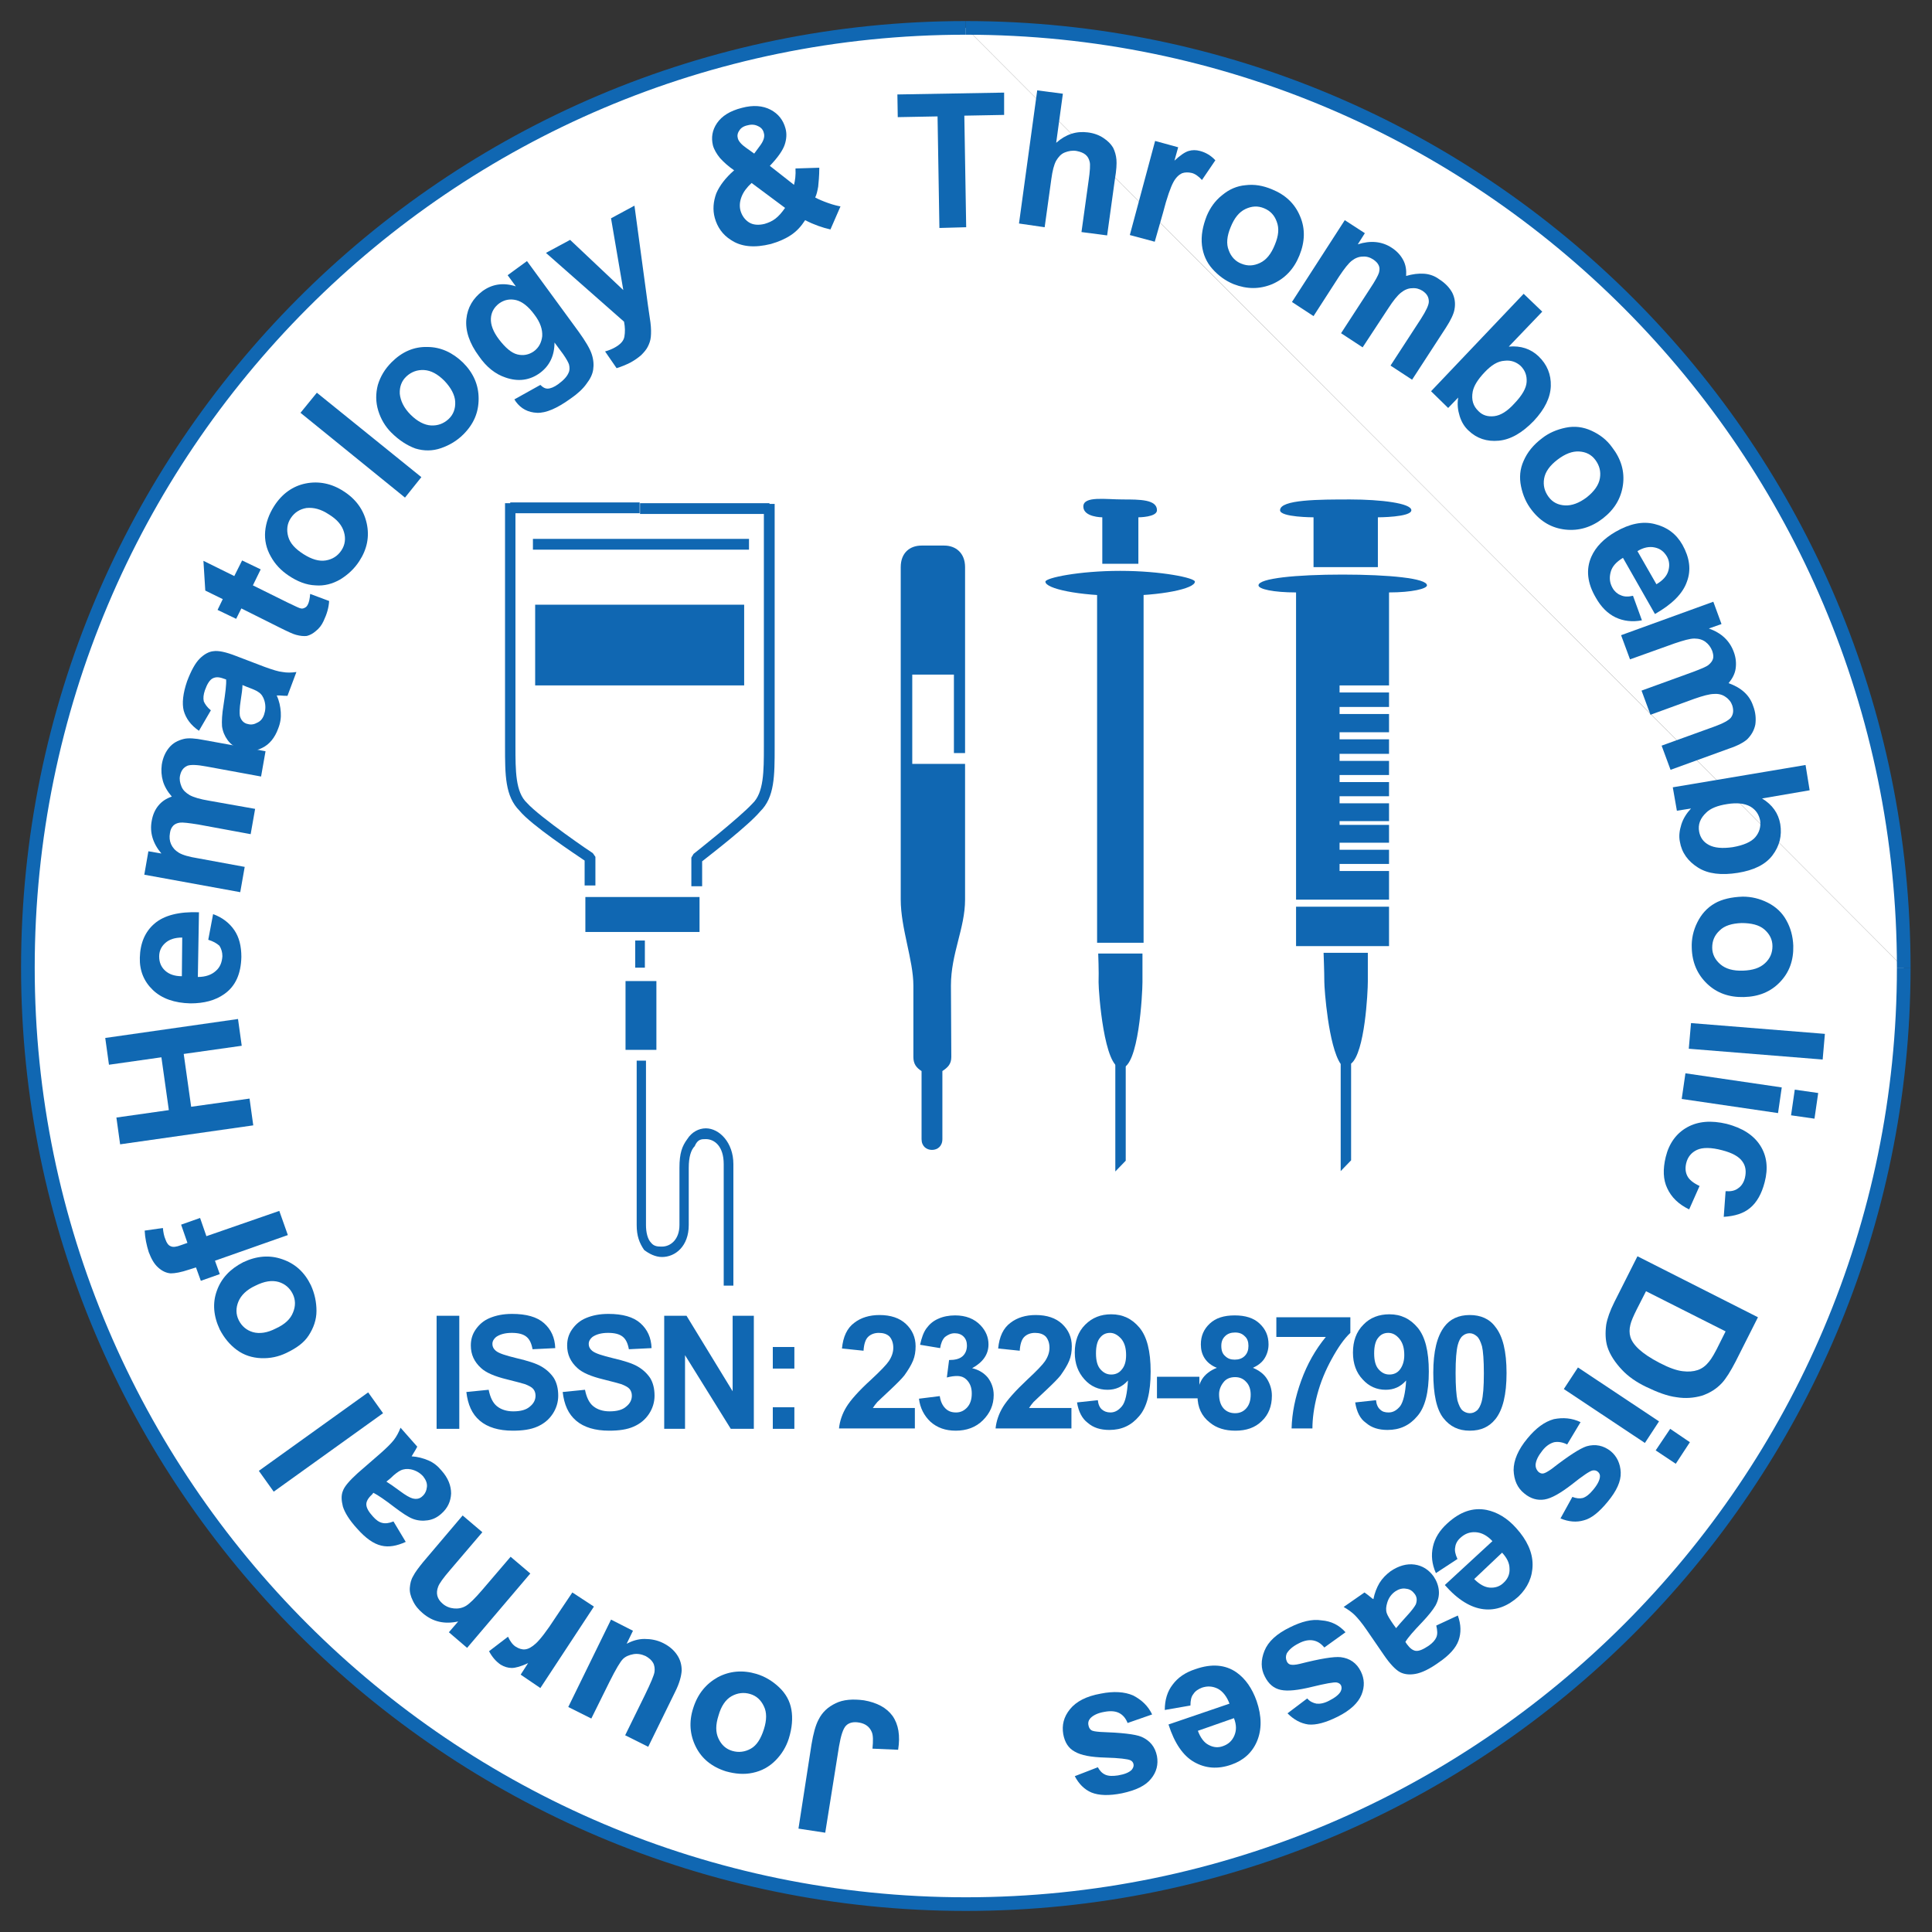
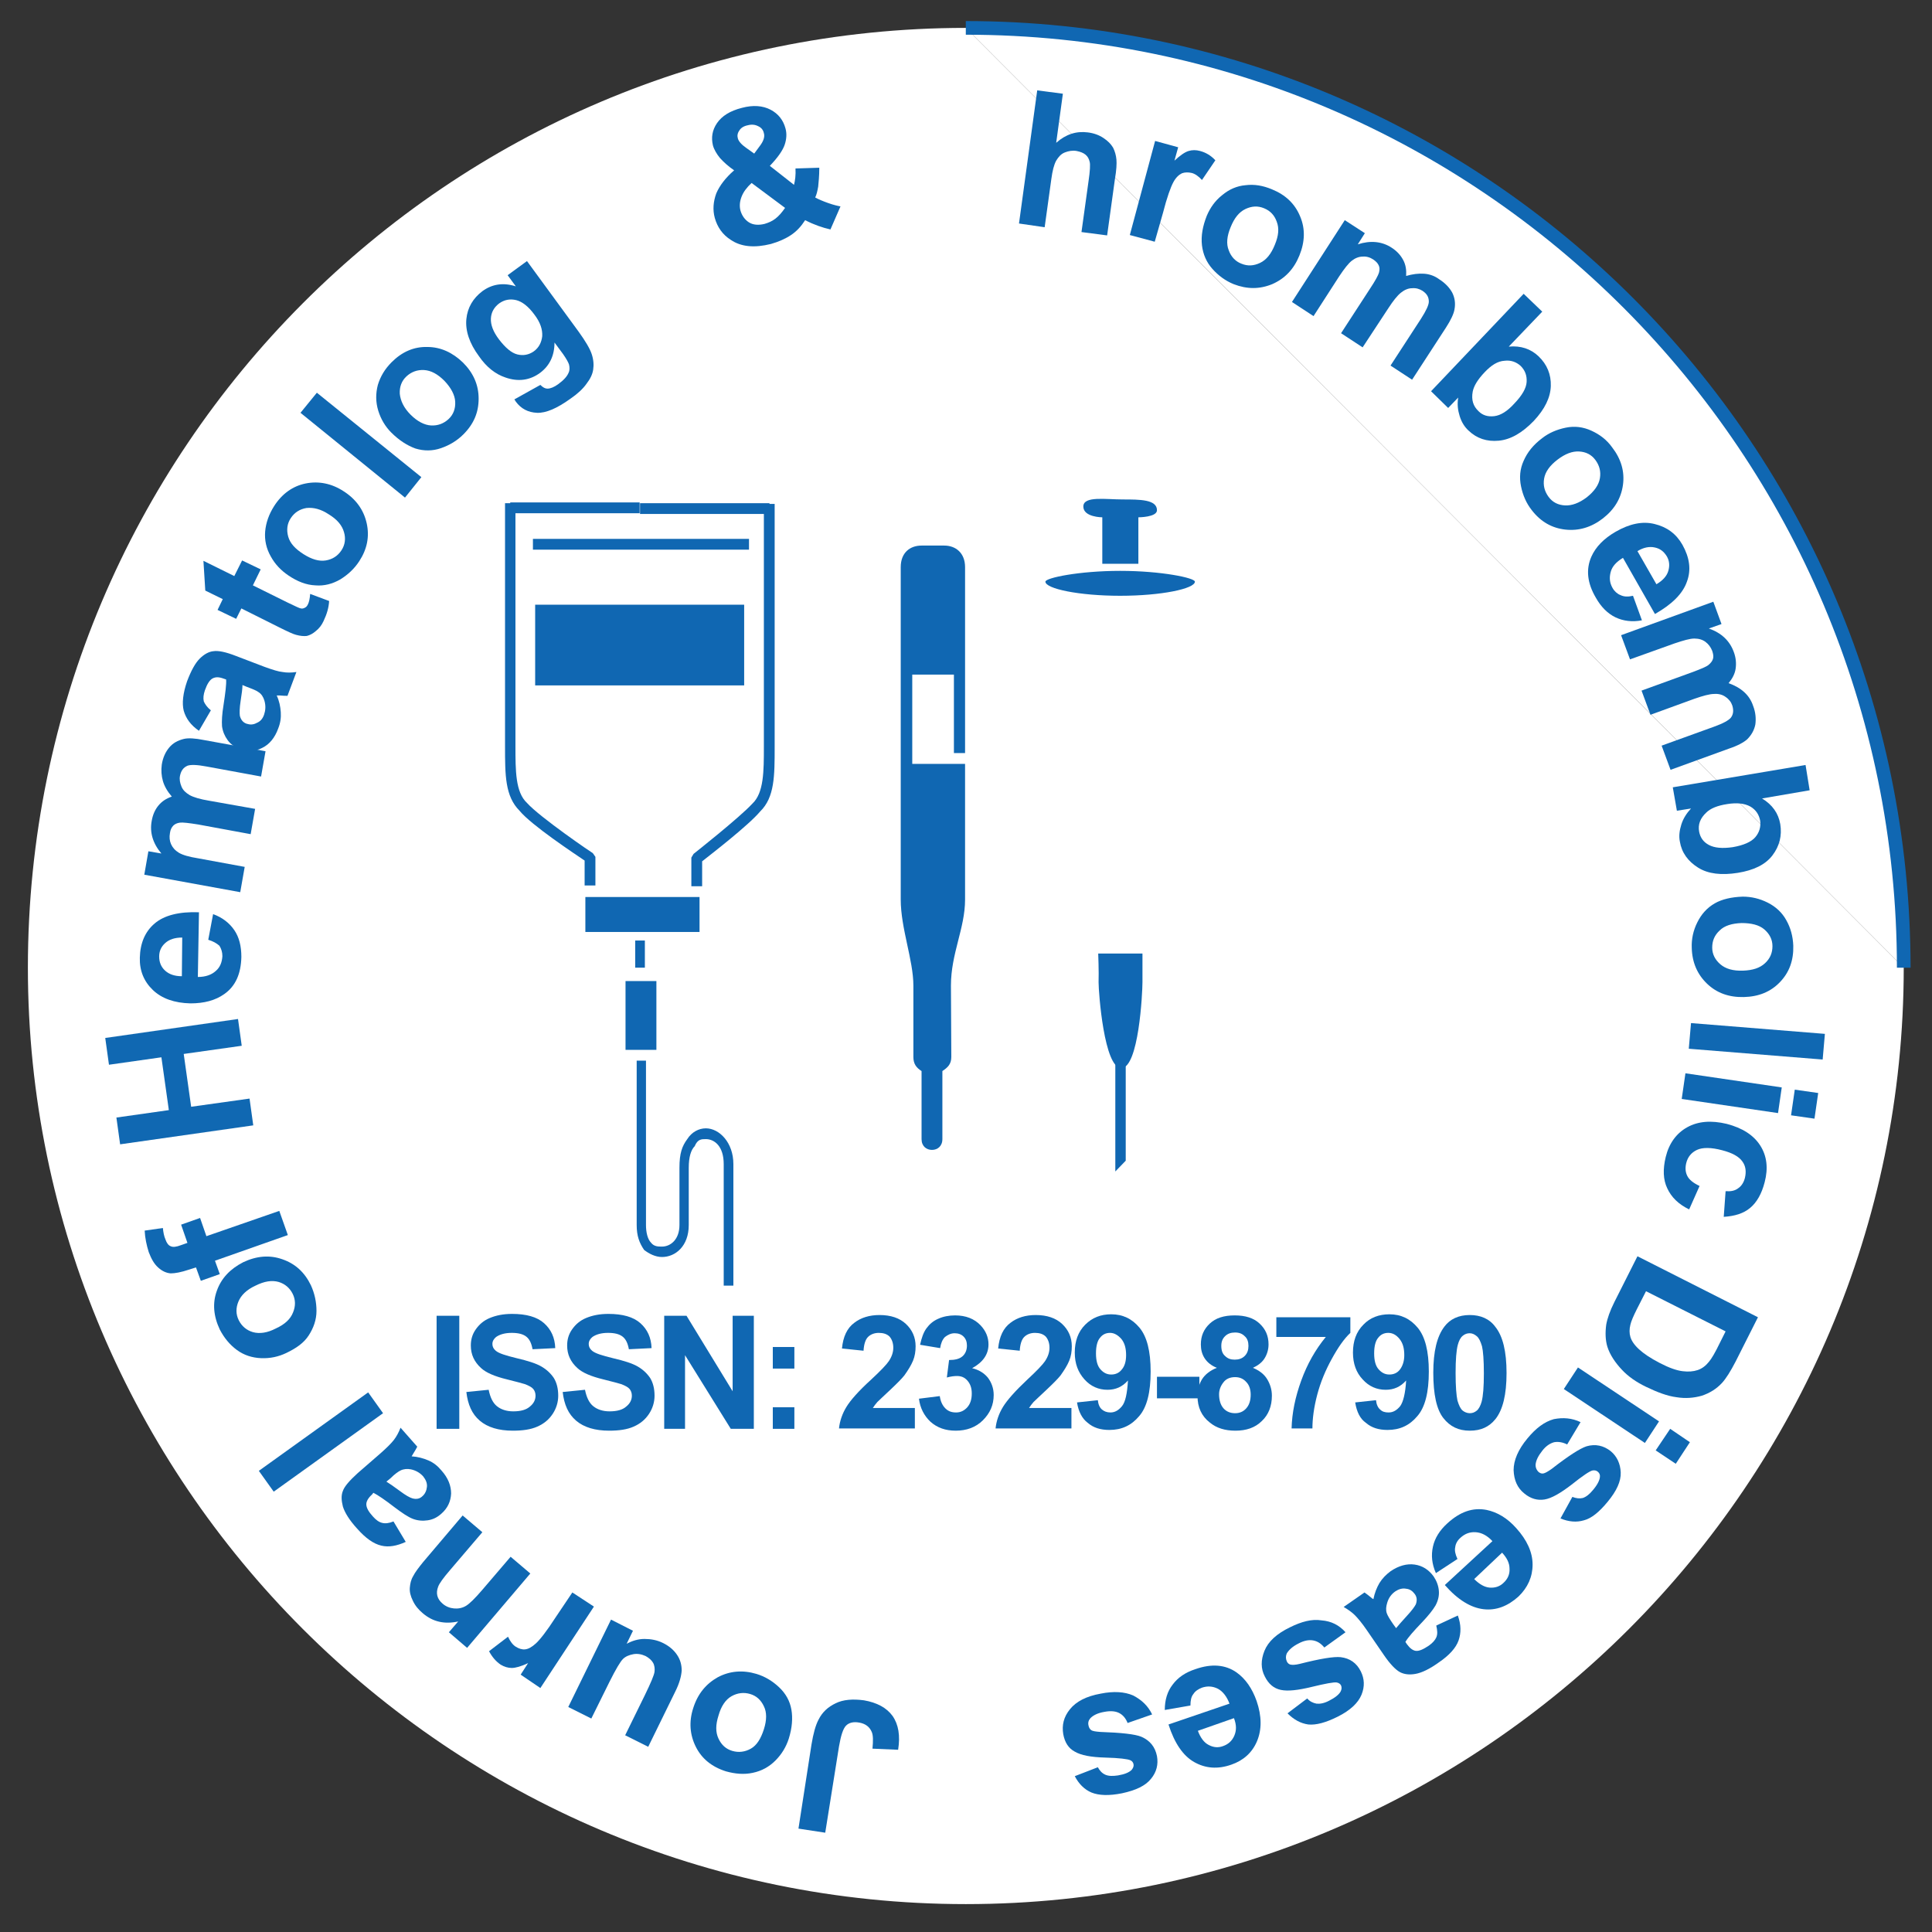
<svg xmlns="http://www.w3.org/2000/svg" version="1.1" id="Layer_1" x="0px" y="0px" viewBox="0 0 51.95 51.95" style="enable-background:new 0 0 51.95 51.95;" xml:space="preserve">
  <rect x="0" y="0" width="51.95" height="51.95" fill="#333333" stroke="none" />
  <style type="text/css">
	.st0{fill:#FFFFFF;}
	.st1{fill:none;stroke:#1067B2;stroke-width:0.367;stroke-miterlimit:10;}
	.st2{fill:none;}
	.st3{fill:#1068B2;}
	.st4{fill:#1067B2;}
</style>
  <g>
    <path class="st0" d="M25.97,0.75c13.92,0,25.22,11.34,25.22,25.27" />
    <path class="st0" d="M51.19,26.02c0,13.84-11.29,25.18-25.22,25.18c-13.92,0-25.22-11.34-25.22-25.18   c0-13.93,11.29-25.27,25.22-25.27" />
    <path class="st1" d="M25.97,0.75c13.92,0,25.22,11.34,25.22,25.27" />
-     <path class="st1" d="M51.19,26.02c0,13.84-11.29,25.18-25.22,25.18c-13.92,0-25.22-11.34-25.22-25.18   c0-13.93,11.29-25.27,25.22-25.27" />
    <polyline class="st2" points="0,0 0,51.95 51.95,51.95 51.95,0  " />
    <g>
      <path class="st3" d="M22.19,49.28l-0.72-0.11l0.35-2.26c0.05-0.3,0.11-0.52,0.19-0.67c0.1-0.2,0.25-0.34,0.46-0.44    c0.2-0.1,0.46-0.12,0.76-0.08c0.35,0.06,0.61,0.2,0.77,0.42c0.16,0.23,0.21,0.53,0.15,0.91l-0.69-0.03    c0.02-0.21,0.02-0.36-0.02-0.45c-0.06-0.14-0.17-0.22-0.33-0.25c-0.16-0.03-0.28,0-0.36,0.08c-0.08,0.08-0.14,0.27-0.19,0.56    L22.19,49.28z" />
    </g>
    <g>
      <path class="st3" d="M21.21,46.75c-0.07,0.22-0.19,0.42-0.36,0.59c-0.17,0.17-0.37,0.28-0.61,0.33c-0.23,0.05-0.47,0.03-0.72-0.04    c-0.38-0.12-0.65-0.34-0.81-0.66s-0.19-0.67-0.07-1.04c0.12-0.38,0.34-0.65,0.66-0.83c0.32-0.17,0.67-0.2,1.04-0.09    c0.23,0.07,0.43,0.19,0.61,0.36c0.18,0.17,0.29,0.37,0.33,0.6C21.32,46.2,21.3,46.46,21.21,46.75z M20.54,46.5    c0.08-0.25,0.08-0.46,0-0.62c-0.08-0.17-0.2-0.28-0.37-0.33c-0.17-0.05-0.34-0.03-0.5,0.06c-0.16,0.09-0.28,0.27-0.35,0.52    c-0.08,0.25-0.08,0.45,0,0.62c0.08,0.17,0.2,0.28,0.37,0.33s0.34,0.03,0.5-0.06S20.46,46.75,20.54,46.5z" />
    </g>
    <g>
      <path class="st3" d="M17.02,43.85l-0.17,0.35c0.15-0.08,0.31-0.13,0.48-0.13s0.34,0.03,0.5,0.11c0.16,0.08,0.28,0.18,0.37,0.31    s0.13,0.27,0.13,0.43c-0.01,0.15-0.06,0.34-0.17,0.56l-0.73,1.49l-0.62-0.31l0.53-1.08c0.16-0.33,0.25-0.54,0.26-0.63    c0.01-0.08,0-0.17-0.04-0.24c-0.04-0.07-0.11-0.13-0.2-0.18c-0.11-0.05-0.22-0.07-0.33-0.05c-0.11,0.02-0.21,0.06-0.28,0.13    c-0.07,0.07-0.19,0.27-0.36,0.61l-0.49,0.99l-0.62-0.31l1.15-2.35L17.02,43.85z" />
    </g>
    <g>
      <path class="st3" d="M15.39,42.82l0.58,0.38l-1.44,2.19L14,45.03l0.2-0.31c-0.19,0.09-0.34,0.13-0.44,0.13s-0.2-0.03-0.3-0.09    c-0.13-0.09-0.23-0.21-0.31-0.36l0.51-0.39c0.06,0.13,0.13,0.22,0.21,0.27c0.08,0.05,0.17,0.08,0.25,0.07    c0.09-0.01,0.18-0.06,0.29-0.16s0.29-0.33,0.53-0.7L15.39,42.82z" />
    </g>
    <g>
      <path class="st3" d="M12.44,40.75l0.53,0.45l-0.87,1.02c-0.18,0.21-0.29,0.36-0.32,0.45c-0.03,0.08-0.04,0.16-0.02,0.24    s0.07,0.15,0.14,0.21c0.09,0.08,0.2,0.12,0.31,0.13c0.11,0.01,0.22-0.01,0.32-0.07c0.1-0.06,0.24-0.2,0.43-0.42l0.77-0.9    l0.53,0.45l-1.7,2l-0.49-0.42l0.25-0.29c-0.37,0.08-0.68,0.01-0.95-0.22c-0.12-0.1-0.21-0.21-0.27-0.34    c-0.06-0.12-0.09-0.24-0.08-0.35s0.03-0.21,0.09-0.31c0.05-0.1,0.14-0.22,0.27-0.38L12.44,40.75z" />
    </g>
    <g>
      <path class="st3" d="M10.58,40.91l0.33,0.55c-0.24,0.11-0.46,0.15-0.66,0.1c-0.21-0.05-0.42-0.2-0.65-0.46    c-0.21-0.23-0.33-0.43-0.38-0.59c-0.04-0.16-0.05-0.3,0-0.42c0.04-0.12,0.18-0.28,0.4-0.48l0.61-0.53    c0.17-0.15,0.29-0.27,0.36-0.36c0.07-0.09,0.13-0.2,0.18-0.33l0.45,0.51c-0.02,0.04-0.06,0.11-0.11,0.19    c-0.02,0.04-0.04,0.06-0.04,0.07c0.16,0.01,0.31,0.05,0.45,0.11s0.25,0.15,0.35,0.27c0.18,0.2,0.26,0.41,0.26,0.62    c-0.01,0.21-0.09,0.39-0.26,0.54c-0.11,0.1-0.23,0.16-0.37,0.18c-0.13,0.02-0.27,0.01-0.4-0.04c-0.13-0.05-0.29-0.16-0.49-0.31    c-0.26-0.2-0.45-0.33-0.57-0.39L10,40.19c-0.1,0.09-0.15,0.18-0.15,0.26c0,0.09,0.06,0.2,0.18,0.33c0.08,0.09,0.16,0.15,0.25,0.17    C10.36,40.97,10.46,40.96,10.58,40.91z M10.39,39.84c0.08,0.05,0.2,0.13,0.36,0.25c0.16,0.12,0.27,0.18,0.34,0.2    c0.11,0.03,0.2,0.01,0.27-0.06c0.07-0.06,0.11-0.15,0.12-0.25c0.01-0.1-0.03-0.19-0.1-0.28c-0.08-0.09-0.19-0.16-0.33-0.19    c-0.1-0.02-0.2-0.01-0.28,0.03c-0.06,0.03-0.15,0.09-0.27,0.21L10.39,39.84z" />
    </g>
    <g>
      <path class="st3" d="M10.3,38l-2.94,2.11l-0.4-0.56l2.94-2.11L10.3,38z" />
    </g>
    <g>
	</g>
    <g>
      <path class="st3" d="M7.7,36.38c-0.21,0.1-0.43,0.15-0.68,0.14c-0.24-0.01-0.46-0.08-0.65-0.22c-0.19-0.14-0.34-0.32-0.46-0.55    c-0.17-0.36-0.2-0.71-0.08-1.04c0.12-0.34,0.36-0.59,0.71-0.77c0.36-0.17,0.71-0.2,1.05-0.08c0.35,0.12,0.6,0.35,0.77,0.7    c0.1,0.22,0.15,0.45,0.15,0.69c0,0.24-0.08,0.46-0.21,0.66S7.97,36.25,7.7,36.38z M7.42,35.72c0.24-0.11,0.39-0.25,0.46-0.43    c0.07-0.17,0.07-0.34-0.01-0.5c-0.08-0.16-0.21-0.27-0.38-0.32c-0.18-0.05-0.38-0.02-0.62,0.1C6.63,34.68,6.48,34.83,6.41,35    s-0.07,0.34,0.01,0.5s0.21,0.27,0.38,0.32C6.98,35.87,7.19,35.84,7.42,35.72z" />
    </g>
    <g>
      <path class="st3" d="M5.4,34.44l-0.13-0.36l-0.19,0.06c-0.21,0.07-0.37,0.1-0.49,0.1c-0.12-0.01-0.23-0.06-0.34-0.16    S4.07,33.85,4,33.67c-0.06-0.19-0.1-0.38-0.11-0.58l0.49-0.07c0.01,0.11,0.03,0.22,0.07,0.31c0.03,0.09,0.08,0.16,0.14,0.18    c0.06,0.03,0.15,0.02,0.28-0.03l0.17-0.06l-0.17-0.49l0.51-0.18l0.17,0.49l1.96-0.68l0.23,0.65L5.78,33.9l0.13,0.36L5.4,34.44z" />
    </g>
    <g>
	</g>
    <g>
      <path class="st3" d="M6.81,30.26l-3.58,0.51l-0.1-0.72l1.41-0.2l-0.2-1.42l-1.41,0.2l-0.1-0.72L6.4,27.4l0.1,0.72l-1.56,0.22    l0.2,1.42l1.57-0.22L6.81,30.26z" />
    </g>
    <g>
      <path class="st3" d="M5.6,25.27l0.13-0.69c0.25,0.09,0.44,0.24,0.57,0.43s0.19,0.43,0.19,0.72c-0.01,0.46-0.16,0.79-0.46,1    c-0.24,0.17-0.54,0.25-0.91,0.25c-0.43-0.01-0.77-0.13-1.01-0.36c-0.24-0.23-0.36-0.52-0.35-0.87c0.01-0.39,0.14-0.7,0.4-0.92    c0.26-0.22,0.66-0.32,1.19-0.3l-0.03,1.74c0.21,0,0.37-0.06,0.48-0.16c0.12-0.1,0.17-0.24,0.18-0.4c0-0.11-0.03-0.2-0.08-0.28    C5.82,25.36,5.73,25.31,5.6,25.27z M4.9,25.21c-0.2,0-0.35,0.05-0.46,0.15s-0.16,0.22-0.16,0.36c0,0.15,0.05,0.28,0.16,0.38    s0.26,0.15,0.45,0.15L4.9,25.21z" />
    </g>
    <g>
      <path class="st3" d="M3.88,23.52l0.11-0.63l0.35,0.06c-0.23-0.27-0.32-0.57-0.26-0.88c0.03-0.17,0.09-0.3,0.18-0.41    c0.09-0.11,0.21-0.19,0.36-0.24C4.5,21.28,4.42,21.14,4.38,21c-0.04-0.14-0.05-0.29-0.03-0.44c0.03-0.19,0.1-0.34,0.2-0.46    c0.1-0.12,0.23-0.19,0.39-0.23c0.12-0.03,0.3-0.02,0.55,0.03l1.65,0.3l-0.12,0.68l-1.47-0.27c-0.26-0.05-0.43-0.05-0.51-0.02    c-0.11,0.05-0.17,0.13-0.2,0.27c-0.02,0.1,0,0.19,0.04,0.29s0.12,0.17,0.22,0.23c0.11,0.06,0.28,0.11,0.52,0.15l1.24,0.22    l-0.12,0.68l-1.41-0.26c-0.25-0.04-0.42-0.06-0.49-0.05c-0.08,0.01-0.14,0.04-0.18,0.08c-0.04,0.04-0.08,0.11-0.09,0.2    c-0.02,0.11-0.01,0.21,0.03,0.3c0.04,0.09,0.11,0.17,0.21,0.23c0.1,0.06,0.27,0.11,0.52,0.15l1.25,0.23l-0.12,0.68L3.88,23.52z" />
    </g>
    <g>
      <path class="st3" d="M5.67,19.1l-0.32,0.55C5.13,19.5,5,19.32,4.94,19.11c-0.05-0.2-0.02-0.47,0.09-0.79    c0.11-0.29,0.22-0.49,0.34-0.61s0.25-0.19,0.37-0.2c0.13-0.02,0.33,0.02,0.61,0.13l0.76,0.29c0.22,0.08,0.38,0.13,0.49,0.14    c0.11,0.02,0.23,0.02,0.37,0l-0.24,0.64c-0.05,0-0.12,0-0.21-0.01c-0.04,0-0.07,0-0.08,0c0.07,0.15,0.1,0.3,0.11,0.45    c0.01,0.15-0.01,0.29-0.07,0.44c-0.09,0.25-0.24,0.43-0.43,0.52c-0.19,0.1-0.39,0.1-0.6,0.03c-0.14-0.05-0.25-0.13-0.33-0.24    c-0.08-0.11-0.13-0.23-0.15-0.37c-0.01-0.14,0-0.33,0.04-0.57c0.05-0.33,0.08-0.56,0.07-0.69l-0.06-0.02    c-0.13-0.05-0.22-0.05-0.3-0.01c-0.08,0.04-0.15,0.15-0.21,0.32c-0.04,0.12-0.05,0.21-0.03,0.3C5.51,18.93,5.57,19.02,5.67,19.1z     M6.52,18.42c0,0.09-0.02,0.24-0.05,0.43c-0.03,0.19-0.03,0.33-0.02,0.4c0.03,0.11,0.09,0.18,0.18,0.21    c0.09,0.03,0.18,0.03,0.27-0.02C7,19.4,7.06,19.33,7.1,19.22c0.04-0.12,0.05-0.24,0.01-0.38c-0.03-0.1-0.08-0.18-0.16-0.23    c-0.05-0.04-0.15-0.08-0.31-0.14L6.52,18.42z" />
    </g>
    <g>
      <path class="st3" d="M6.51,15.07l0.5,0.24L6.8,15.74l0.95,0.47c0.19,0.09,0.31,0.15,0.34,0.15c0.04,0.01,0.07,0,0.11-0.02    c0.04-0.02,0.06-0.05,0.08-0.09c0.03-0.06,0.05-0.15,0.06-0.28l0.51,0.19c-0.01,0.18-0.06,0.35-0.15,0.54    c-0.05,0.11-0.12,0.2-0.21,0.27c-0.08,0.07-0.16,0.11-0.24,0.13c-0.08,0.01-0.18,0-0.29-0.03c-0.08-0.02-0.23-0.09-0.45-0.2    l-1.02-0.51l-0.14,0.28l-0.5-0.24l0.14-0.29l-0.47-0.23l-0.05-0.8l0.83,0.41L6.51,15.07z" />
    </g>
    <g>
      <path class="st3" d="M7.75,15.47c-0.19-0.13-0.35-0.29-0.47-0.51c-0.12-0.21-0.17-0.44-0.15-0.67s0.1-0.46,0.24-0.68    c0.21-0.33,0.5-0.54,0.85-0.61c0.35-0.07,0.7,0,1.02,0.21c0.33,0.21,0.54,0.5,0.62,0.86c0.08,0.36,0.01,0.7-0.2,1.02    c-0.13,0.2-0.3,0.36-0.51,0.49c-0.21,0.12-0.43,0.18-0.67,0.16C8.24,15.73,8,15.64,7.75,15.47z M8.16,14.9    c0.22,0.14,0.42,0.2,0.6,0.17c0.18-0.03,0.32-0.12,0.42-0.27c0.1-0.15,0.12-0.32,0.07-0.49c-0.05-0.18-0.18-0.34-0.41-0.48    c-0.21-0.14-0.41-0.19-0.6-0.17c-0.18,0.03-0.32,0.12-0.42,0.27c-0.1,0.15-0.12,0.32-0.07,0.5S7.94,14.76,8.16,14.9z" />
    </g>
    <g>
      <path class="st3" d="M10.89,13.38L8.08,11.1l0.44-0.54l2.81,2.27L10.89,13.38z" />
    </g>
    <g>
      <path class="st3" d="M10.52,11.63c-0.16-0.16-0.28-0.36-0.35-0.59c-0.07-0.23-0.07-0.46-0.01-0.69c0.07-0.23,0.19-0.43,0.37-0.61    c0.28-0.28,0.6-0.42,0.96-0.41c0.36,0,0.68,0.15,0.96,0.42c0.28,0.28,0.42,0.6,0.42,0.97c0,0.37-0.13,0.68-0.41,0.96    c-0.17,0.17-0.37,0.29-0.6,0.37s-0.46,0.08-0.69,0.01C10.95,11.98,10.73,11.84,10.52,11.63z M11.04,11.15    c0.18,0.18,0.37,0.28,0.55,0.29c0.18,0.01,0.34-0.05,0.47-0.17s0.19-0.28,0.18-0.47c-0.01-0.18-0.11-0.37-0.29-0.56    c-0.18-0.18-0.36-0.28-0.55-0.29c-0.18-0.01-0.34,0.05-0.47,0.17s-0.19,0.28-0.18,0.47C10.77,10.78,10.86,10.97,11.04,11.15z" />
    </g>
    <g>
      <path class="st3" d="M13.83,10.74l0.7-0.39c0.07,0.07,0.13,0.1,0.19,0.1c0.08,0,0.18-0.04,0.29-0.12    c0.15-0.11,0.24-0.21,0.28-0.31c0.03-0.06,0.03-0.14,0.01-0.22c-0.02-0.06-0.07-0.15-0.16-0.28l-0.23-0.31    c0,0.35-0.13,0.62-0.38,0.81c-0.28,0.21-0.6,0.25-0.94,0.13c-0.27-0.09-0.51-0.28-0.71-0.57c-0.26-0.35-0.37-0.69-0.34-1    s0.18-0.56,0.43-0.75c0.26-0.19,0.56-0.24,0.9-0.13l-0.22-0.3l0.52-0.38l1.39,1.9c0.18,0.25,0.3,0.45,0.35,0.6    s0.06,0.29,0.04,0.42c-0.02,0.13-0.08,0.25-0.18,0.38c-0.09,0.13-0.24,0.27-0.43,0.4c-0.36,0.26-0.66,0.39-0.9,0.38    c-0.24-0.01-0.43-0.11-0.57-0.3C13.86,10.79,13.85,10.76,13.83,10.74z M13.42,9.13c0.17,0.22,0.33,0.36,0.49,0.4    c0.16,0.04,0.31,0.01,0.44-0.08c0.14-0.1,0.21-0.24,0.23-0.41c0.01-0.18-0.05-0.37-0.21-0.58c-0.16-0.22-0.33-0.35-0.49-0.39    c-0.17-0.04-0.32-0.01-0.46,0.09c-0.13,0.1-0.21,0.23-0.22,0.4C13.19,8.73,13.26,8.92,13.42,9.13z" />
    </g>
    <g>
-       <path class="st3" d="M14.68,6.8l0.65-0.35l1.43,1.35l-0.33-1.93l0.63-0.34l0.36,2.66l0.07,0.48c0.02,0.16,0.02,0.29,0.01,0.39    c-0.01,0.1-0.04,0.18-0.08,0.26c-0.04,0.08-0.1,0.15-0.18,0.23c-0.08,0.07-0.18,0.14-0.29,0.2c-0.12,0.06-0.24,0.11-0.37,0.15    l-0.31-0.45c0.11-0.03,0.2-0.07,0.27-0.11c0.14-0.08,0.23-0.17,0.25-0.29c0.02-0.12,0.02-0.25-0.01-0.4L14.68,6.8z" />
-     </g>
+       </g>
    <g>
	</g>
    <g>
      <path class="st3" d="M22.6,5.55l-0.27,0.62c-0.22-0.05-0.45-0.13-0.68-0.25c-0.11,0.17-0.23,0.3-0.38,0.4s-0.33,0.18-0.54,0.24    c-0.44,0.11-0.8,0.08-1.08-0.11c-0.22-0.14-0.36-0.34-0.43-0.59c-0.06-0.22-0.04-0.44,0.04-0.66c0.09-0.21,0.25-0.42,0.48-0.62    c-0.16-0.11-0.28-0.22-0.38-0.33c-0.09-0.11-0.16-0.23-0.19-0.34c-0.05-0.21-0.02-0.41,0.11-0.6c0.13-0.19,0.35-0.33,0.67-0.41    c0.3-0.08,0.56-0.06,0.77,0.05c0.21,0.11,0.34,0.28,0.4,0.5c0.04,0.14,0.03,0.29-0.02,0.44c-0.05,0.15-0.18,0.34-0.4,0.57    l0.65,0.51c0.03-0.12,0.05-0.26,0.04-0.44l0.64-0.02c0,0.23-0.02,0.4-0.03,0.51c-0.02,0.11-0.04,0.21-0.08,0.29    c0.09,0.05,0.21,0.1,0.35,0.15S22.54,5.54,22.6,5.55z M20.28,4.13l0.14-0.19c0.11-0.14,0.15-0.26,0.12-0.36    c-0.02-0.09-0.07-0.15-0.16-0.19c-0.08-0.04-0.17-0.05-0.28-0.02C20,3.39,19.92,3.44,19.88,3.51c-0.05,0.07-0.06,0.14-0.04,0.21    c0.02,0.08,0.1,0.17,0.23,0.26L20.28,4.13z M20.21,4.92c-0.13,0.12-0.22,0.24-0.27,0.37s-0.06,0.25-0.03,0.37    c0.04,0.14,0.12,0.25,0.23,0.32s0.26,0.08,0.42,0.04c0.1-0.03,0.2-0.07,0.29-0.14c0.09-0.07,0.17-0.16,0.26-0.29L20.21,4.92z" />
    </g>
    <g>
	</g>
    <g>
-       <path class="st3" d="M25.26,6.13l-0.05-3l-1.07,0.02l-0.01-0.61l2.87-0.05L27,3.09l-1.07,0.02l0.05,3L25.26,6.13z" />
-     </g>
+       </g>
    <g>
      <path class="st3" d="M28.58,2.52L28.4,3.84c0.26-0.23,0.54-0.32,0.85-0.28c0.16,0.02,0.3,0.07,0.42,0.15    c0.12,0.08,0.2,0.16,0.26,0.26c0.05,0.1,0.08,0.21,0.09,0.32s0,0.29-0.04,0.52l-0.21,1.52l-0.69-0.09l0.19-1.37    c0.04-0.27,0.05-0.45,0.03-0.52c-0.02-0.08-0.05-0.14-0.11-0.19c-0.06-0.05-0.14-0.08-0.24-0.1c-0.11-0.02-0.22,0-0.32,0.04    c-0.1,0.04-0.17,0.12-0.23,0.22c-0.06,0.11-0.1,0.27-0.13,0.49l-0.18,1.3L27.4,6.01l0.49-3.58L28.58,2.52z" />
    </g>
    <g>
      <path class="st3" d="M31.05,6.5l-0.67-0.18l0.68-2.53l0.62,0.17l-0.1,0.36c0.15-0.14,0.28-0.23,0.38-0.26    c0.1-0.03,0.2-0.03,0.31,0c0.15,0.04,0.29,0.12,0.41,0.25l-0.36,0.53c-0.09-0.1-0.19-0.17-0.28-0.19    c-0.09-0.02-0.18-0.02-0.26,0.01c-0.08,0.04-0.16,0.11-0.23,0.24c-0.07,0.13-0.17,0.4-0.28,0.83L31.05,6.5z" />
    </g>
    <g>
      <path class="st3" d="M32.45,5.8c0.09-0.21,0.22-0.4,0.41-0.55c0.19-0.16,0.4-0.25,0.63-0.27c0.24-0.03,0.47,0.01,0.71,0.11    c0.37,0.15,0.62,0.39,0.76,0.73c0.14,0.33,0.13,0.68-0.02,1.05c-0.15,0.37-0.39,0.62-0.73,0.77c-0.34,0.14-0.68,0.14-1.04,0    c-0.22-0.09-0.41-0.23-0.57-0.41s-0.25-0.39-0.28-0.63C32.29,6.34,32.34,6.08,32.45,5.8z M33.09,6.11    c-0.1,0.24-0.12,0.45-0.05,0.62c0.06,0.17,0.18,0.3,0.34,0.36c0.17,0.07,0.33,0.06,0.5-0.02c0.17-0.08,0.3-0.24,0.4-0.49    c0.1-0.24,0.12-0.44,0.05-0.62c-0.06-0.17-0.17-0.29-0.34-0.36c-0.17-0.07-0.33-0.06-0.5,0.02C33.32,5.7,33.19,5.86,33.09,6.11z" />
    </g>
    <g>
      <path class="st3" d="M36.16,5.92l0.54,0.35l-0.19,0.3c0.34-0.11,0.65-0.08,0.91,0.09c0.14,0.09,0.24,0.2,0.31,0.33    c0.07,0.13,0.09,0.27,0.08,0.43c0.17-0.05,0.33-0.07,0.48-0.06c0.15,0.01,0.29,0.06,0.41,0.15c0.16,0.1,0.28,0.23,0.35,0.36    c0.07,0.14,0.09,0.29,0.06,0.45c-0.02,0.12-0.1,0.29-0.23,0.49l-0.91,1.4l-0.58-0.38l0.82-1.26c0.14-0.22,0.21-0.37,0.21-0.46    c0-0.12-0.05-0.21-0.17-0.29c-0.08-0.05-0.17-0.08-0.28-0.07c-0.1,0-0.2,0.04-0.3,0.12s-0.21,0.22-0.34,0.42l-0.69,1.05    l-0.58-0.38l0.78-1.2c0.14-0.21,0.22-0.36,0.24-0.43c0.02-0.08,0.02-0.14-0.01-0.2S37,7.03,36.93,6.98    c-0.09-0.06-0.19-0.09-0.29-0.08c-0.1,0-0.2,0.04-0.29,0.11c-0.09,0.07-0.2,0.21-0.34,0.42l-0.69,1.07l-0.58-0.38L36.16,5.92z" />
    </g>
    <g>
      <path class="st3" d="M38.48,10.52l2.49-2.62l0.5,0.48l-0.9,0.94c0.32-0.03,0.59,0.06,0.8,0.26c0.23,0.22,0.34,0.49,0.33,0.8    c-0.01,0.31-0.16,0.62-0.46,0.94c-0.31,0.32-0.62,0.5-0.94,0.53c-0.32,0.03-0.59-0.06-0.81-0.27c-0.11-0.1-0.19-0.23-0.24-0.39    s-0.07-0.32-0.04-0.5l-0.27,0.28L38.48,10.52z M39.92,10.01c-0.19,0.2-0.29,0.37-0.32,0.52c-0.04,0.22,0.01,0.39,0.16,0.53    c0.11,0.11,0.25,0.15,0.42,0.13c0.17-0.02,0.35-0.13,0.54-0.34c0.21-0.22,0.32-0.41,0.33-0.58c0.01-0.17-0.04-0.31-0.16-0.43    c-0.12-0.11-0.27-0.16-0.43-0.14C40.27,9.71,40.1,9.82,39.92,10.01z" />
    </g>
    <g>
      <path class="st3" d="M41.47,11.78c0.18-0.14,0.39-0.23,0.63-0.28s0.47-0.02,0.69,0.08s0.41,0.24,0.56,0.45    c0.24,0.31,0.34,0.65,0.29,1.01c-0.05,0.36-0.23,0.66-0.54,0.9c-0.31,0.24-0.65,0.34-1.01,0.3c-0.36-0.04-0.66-0.21-0.9-0.52    c-0.15-0.19-0.24-0.4-0.29-0.64c-0.05-0.24-0.03-0.47,0.07-0.69C41.07,12.16,41.23,11.96,41.47,11.78z M41.88,12.36    c-0.21,0.16-0.33,0.33-0.36,0.51c-0.03,0.18,0.01,0.34,0.12,0.49s0.26,0.22,0.44,0.23s0.38-0.06,0.59-0.22    c0.2-0.16,0.32-0.33,0.35-0.51c0.03-0.18-0.01-0.34-0.12-0.49s-0.26-0.22-0.44-0.23C42.28,12.13,42.09,12.2,41.88,12.36z" />
    </g>
    <g>
      <path class="st3" d="M43.91,16.02l0.24,0.66c-0.26,0.05-0.5,0.02-0.71-0.08c-0.21-0.1-0.39-0.28-0.53-0.53    c-0.23-0.39-0.27-0.76-0.12-1.1c0.12-0.27,0.34-0.49,0.65-0.67c0.38-0.22,0.73-0.29,1.05-0.21c0.33,0.08,0.58,0.26,0.75,0.56    c0.19,0.34,0.24,0.67,0.12,0.99c-0.11,0.32-0.4,0.61-0.86,0.87l-0.86-1.51c-0.18,0.11-0.29,0.23-0.33,0.38s-0.03,0.29,0.05,0.43    c0.05,0.09,0.13,0.16,0.21,0.19C43.67,16.05,43.78,16.05,43.91,16.02z M44.54,15.71c0.17-0.1,0.28-0.22,0.32-0.36    s0.03-0.27-0.04-0.39c-0.08-0.13-0.18-0.21-0.33-0.24c-0.14-0.03-0.3,0-0.46,0.1L44.54,15.71z" />
    </g>
    <g>
      <path class="st3" d="M46.07,16.18l0.22,0.6l-0.34,0.12c0.34,0.12,0.56,0.33,0.67,0.63c0.06,0.16,0.07,0.31,0.05,0.45    c-0.02,0.14-0.09,0.27-0.19,0.39c0.17,0.06,0.31,0.14,0.42,0.24c0.11,0.1,0.19,0.22,0.24,0.37c0.07,0.18,0.08,0.35,0.06,0.5    c-0.03,0.15-0.1,0.28-0.22,0.4c-0.09,0.08-0.25,0.17-0.49,0.25l-1.57,0.57l-0.24-0.65l1.41-0.51c0.25-0.09,0.39-0.17,0.45-0.24    c0.07-0.09,0.08-0.2,0.04-0.33c-0.03-0.09-0.09-0.17-0.18-0.23c-0.08-0.06-0.19-0.09-0.31-0.08c-0.12,0-0.3,0.05-0.53,0.13    l-1.18,0.43l-0.24-0.65l1.35-0.49c0.24-0.09,0.39-0.15,0.45-0.2c0.06-0.05,0.1-0.1,0.12-0.16c0.02-0.06,0.01-0.13-0.02-0.22    c-0.04-0.1-0.1-0.18-0.18-0.24s-0.18-0.09-0.3-0.09s-0.29,0.05-0.53,0.13l-1.2,0.43l-0.24-0.65L46.07,16.18z" />
    </g>
    <g>
      <path class="st3" d="M44.98,21.17l3.57-0.6l0.11,0.68l-1.28,0.22c0.28,0.17,0.44,0.4,0.49,0.69c0.05,0.31-0.02,0.59-0.21,0.84    s-0.5,0.4-0.93,0.47c-0.44,0.07-0.8,0.03-1.07-0.14c-0.27-0.17-0.44-0.4-0.49-0.7c-0.03-0.15-0.01-0.3,0.04-0.46    c0.05-0.16,0.14-0.3,0.26-0.43l-0.38,0.06L44.98,21.17z M46.45,21.62c-0.27,0.04-0.46,0.12-0.57,0.23    c-0.16,0.15-0.23,0.32-0.19,0.52c0.03,0.15,0.11,0.27,0.26,0.35c0.15,0.08,0.36,0.1,0.64,0.06c0.29-0.05,0.5-0.14,0.61-0.27    c0.11-0.13,0.15-0.28,0.13-0.44c-0.03-0.16-0.11-0.29-0.26-0.38C46.91,21.6,46.7,21.58,46.45,21.62z" />
    </g>
    <g>
      <path class="st3" d="M46.86,24.11c0.23,0,0.45,0.05,0.67,0.16c0.22,0.11,0.39,0.27,0.5,0.47c0.12,0.21,0.18,0.44,0.19,0.69    c0.01,0.4-0.11,0.72-0.36,0.98c-0.25,0.26-0.57,0.39-0.97,0.4c-0.4,0.01-0.73-0.11-0.99-0.36s-0.4-0.57-0.41-0.96    c-0.01-0.24,0.04-0.47,0.15-0.69s0.26-0.39,0.47-0.51C46.3,24.18,46.56,24.12,46.86,24.11z M46.83,24.82    c-0.26,0.01-0.46,0.07-0.59,0.2c-0.14,0.13-0.2,0.28-0.2,0.46s0.08,0.33,0.22,0.45c0.14,0.12,0.34,0.18,0.61,0.17    c0.26-0.01,0.45-0.07,0.59-0.2c0.14-0.13,0.2-0.28,0.2-0.46c0-0.18-0.08-0.33-0.22-0.45S47.09,24.82,46.83,24.82z" />
    </g>
    <g>
      <path class="st3" d="M45.47,27.51l3.6,0.29l-0.06,0.69l-3.6-0.29L45.47,27.51z" />
    </g>
    <g>
      <path class="st3" d="M45.32,28.86l2.59,0.38l-0.1,0.69l-2.59-0.38L45.32,28.86z M48.26,29.3l0.63,0.09l-0.1,0.69l-0.63-0.09    L48.26,29.3z" />
    </g>
    <g>
      <path class="st3" d="M46.35,32.72l0.05-0.69c0.14,0.01,0.25-0.01,0.34-0.08c0.09-0.06,0.15-0.16,0.18-0.28    c0.04-0.17,0.02-0.32-0.07-0.44c-0.09-0.13-0.27-0.23-0.54-0.3c-0.3-0.08-0.53-0.08-0.68-0.01c-0.15,0.07-0.25,0.19-0.29,0.36    c-0.03,0.13-0.02,0.24,0.03,0.34c0.05,0.1,0.16,0.19,0.33,0.27l-0.28,0.63c-0.29-0.14-0.48-0.33-0.59-0.57    c-0.11-0.23-0.12-0.51-0.04-0.84c0.09-0.37,0.29-0.64,0.58-0.8s0.64-0.19,1.06-0.09c0.42,0.11,0.72,0.3,0.9,0.58    c0.18,0.28,0.22,0.61,0.12,0.99c-0.08,0.31-0.21,0.54-0.39,0.69C46.88,32.63,46.65,32.7,46.35,32.72z" />
    </g>
    <g>
	</g>
    <g>
      <path class="st3" d="M47.27,35.42l-0.6,1.19c-0.14,0.27-0.26,0.46-0.37,0.58c-0.15,0.16-0.33,0.27-0.54,0.34    c-0.21,0.06-0.44,0.08-0.68,0.04c-0.24-0.03-0.51-0.13-0.82-0.28c-0.27-0.13-0.48-0.28-0.64-0.45c-0.19-0.2-0.33-0.41-0.4-0.63    c-0.05-0.17-0.06-0.36-0.03-0.59c0.03-0.17,0.1-0.37,0.22-0.61l0.62-1.23L47.27,35.42z M46.4,35.8l-2.14-1.08l-0.25,0.49    c-0.09,0.18-0.15,0.32-0.17,0.41c-0.03,0.12-0.03,0.23,0,0.33s0.1,0.21,0.23,0.33s0.31,0.24,0.56,0.37s0.45,0.2,0.61,0.22    c0.16,0.02,0.29,0.01,0.41-0.03c0.12-0.04,0.22-0.12,0.3-0.22c0.07-0.08,0.17-0.25,0.3-0.52L46.4,35.8z" />
    </g>
    <g>
      <path class="st3" d="M42.43,36.77l2.18,1.45l-0.38,0.58l-2.18-1.45L42.43,36.77z M44.91,38.42l0.53,0.36l-0.38,0.58L44.52,39    L44.91,38.42z" />
    </g>
    <g>
      <path class="st3" d="M42.5,38.24l-0.36,0.6c-0.12-0.06-0.24-0.08-0.35-0.06c-0.11,0.03-0.22,0.1-0.32,0.23    c-0.11,0.14-0.17,0.26-0.18,0.38c0,0.08,0.03,0.14,0.08,0.19c0.04,0.03,0.08,0.05,0.13,0.04c0.05-0.01,0.12-0.05,0.22-0.12    c0.45-0.35,0.76-0.55,0.94-0.61c0.24-0.07,0.46-0.02,0.65,0.13c0.17,0.14,0.26,0.34,0.27,0.57c0.01,0.24-0.11,0.5-0.35,0.79    c-0.23,0.28-0.44,0.45-0.64,0.5c-0.2,0.06-0.41,0.04-0.63-0.05l0.32-0.58c0.1,0.04,0.19,0.05,0.28,0.03    c0.09-0.03,0.18-0.1,0.27-0.21c0.12-0.14,0.18-0.26,0.19-0.35c0.01-0.06-0.01-0.11-0.06-0.15c-0.04-0.03-0.08-0.04-0.14-0.03    c-0.08,0.02-0.26,0.14-0.56,0.38c-0.3,0.23-0.54,0.37-0.73,0.4c-0.19,0.03-0.37-0.02-0.54-0.16c-0.19-0.15-0.28-0.36-0.29-0.63    c0-0.26,0.12-0.55,0.37-0.85c0.23-0.28,0.46-0.45,0.71-0.52C42.03,38.11,42.27,38.13,42.5,38.24z" />
    </g>
    <g>
      <path class="st3" d="M39.19,41.92l-0.58,0.38c-0.11-0.25-0.13-0.48-0.08-0.71s0.18-0.44,0.39-0.63c0.34-0.31,0.68-0.43,1.05-0.36    c0.29,0.06,0.56,0.22,0.8,0.49c0.29,0.32,0.44,0.65,0.44,0.98s-0.13,0.62-0.38,0.86c-0.29,0.26-0.6,0.38-0.94,0.34    c-0.34-0.04-0.69-0.25-1.04-0.65l1.28-1.18c-0.14-0.15-0.29-0.23-0.45-0.24s-0.29,0.04-0.41,0.15c-0.08,0.07-0.13,0.16-0.14,0.25    C39.11,41.69,39.13,41.79,39.19,41.92z M39.64,42.46c0.14,0.14,0.28,0.22,0.42,0.23s0.27-0.03,0.37-0.13    c0.11-0.1,0.17-0.23,0.16-0.38c0-0.15-0.07-0.29-0.2-0.43L39.64,42.46z" />
    </g>
    <g>
      <path class="st3" d="M38.62,43.71l0.58-0.27c0.09,0.25,0.09,0.47,0.02,0.67c-0.07,0.2-0.25,0.4-0.53,0.59    c-0.25,0.18-0.46,0.28-0.63,0.31c-0.17,0.03-0.31,0.01-0.42-0.05s-0.26-0.21-0.43-0.46l-0.46-0.67c-0.13-0.19-0.24-0.32-0.32-0.4    c-0.08-0.08-0.18-0.15-0.3-0.22l0.56-0.39c0.04,0.03,0.1,0.07,0.17,0.13c0.03,0.03,0.05,0.04,0.07,0.05    c0.03-0.16,0.09-0.31,0.16-0.43c0.08-0.13,0.18-0.23,0.3-0.32c0.22-0.15,0.44-0.21,0.65-0.18c0.21,0.03,0.38,0.14,0.51,0.32    c0.08,0.12,0.13,0.25,0.14,0.39c0.01,0.13-0.02,0.26-0.09,0.39c-0.07,0.12-0.19,0.27-0.36,0.45c-0.23,0.24-0.38,0.41-0.45,0.53    l0.04,0.06c0.08,0.11,0.16,0.17,0.24,0.18c0.09,0.01,0.2-0.04,0.35-0.14c0.1-0.07,0.17-0.15,0.2-0.22    C38.66,43.94,38.65,43.84,38.62,43.71z M37.54,43.78c0.06-0.07,0.15-0.18,0.29-0.33c0.13-0.14,0.21-0.25,0.24-0.31    c0.04-0.11,0.03-0.2-0.03-0.28c-0.06-0.08-0.13-0.13-0.23-0.14c-0.1-0.02-0.2,0.01-0.29,0.07c-0.1,0.07-0.18,0.17-0.22,0.31    c-0.03,0.1-0.04,0.19-0.01,0.28c0.02,0.06,0.08,0.16,0.17,0.29L37.54,43.78z" />
    </g>
    <g>
      <path class="st3" d="M36.18,43.89l-0.57,0.41c-0.09-0.11-0.19-0.17-0.3-0.19c-0.11-0.02-0.24,0-0.39,0.08    c-0.16,0.08-0.26,0.17-0.32,0.27c-0.03,0.07-0.03,0.14,0,0.21c0.02,0.05,0.06,0.08,0.1,0.09c0.05,0.01,0.13,0.01,0.25-0.02    c0.55-0.14,0.92-0.2,1.1-0.18c0.25,0.03,0.43,0.16,0.54,0.38c0.1,0.2,0.11,0.41,0.02,0.63c-0.09,0.22-0.3,0.42-0.64,0.59    c-0.32,0.16-0.58,0.23-0.79,0.21c-0.21-0.03-0.39-0.13-0.56-0.3l0.53-0.4c0.07,0.08,0.15,0.12,0.25,0.14    c0.09,0.01,0.21-0.01,0.34-0.08c0.16-0.08,0.27-0.17,0.31-0.25c0.03-0.06,0.03-0.11,0.01-0.16c-0.02-0.04-0.06-0.07-0.12-0.08    c-0.08-0.01-0.3,0.03-0.67,0.12c-0.37,0.09-0.64,0.12-0.83,0.08c-0.19-0.04-0.33-0.16-0.43-0.36c-0.11-0.21-0.11-0.44-0.01-0.69    s0.33-0.46,0.68-0.63c0.32-0.16,0.6-0.23,0.85-0.19C35.8,43.59,36.01,43.7,36.18,43.89z" />
    </g>
    <g>
      <path class="st3" d="M32.01,45.86l-0.69,0.12c0-0.27,0.07-0.5,0.21-0.68c0.14-0.19,0.34-0.33,0.62-0.42    c0.43-0.15,0.8-0.12,1.1,0.09c0.24,0.17,0.42,0.43,0.54,0.77c0.14,0.41,0.14,0.77,0.01,1.08s-0.37,0.52-0.69,0.63    c-0.37,0.13-0.7,0.1-1-0.07s-0.53-0.51-0.69-1.01l1.64-0.56c-0.07-0.19-0.18-0.33-0.31-0.4c-0.14-0.07-0.28-0.08-0.43-0.03    c-0.1,0.04-0.18,0.09-0.23,0.17C32.03,45.62,32.01,45.73,32.01,45.86z M32.21,46.54c0.07,0.19,0.17,0.32,0.29,0.38    c0.13,0.07,0.26,0.08,0.39,0.03c0.14-0.05,0.24-0.14,0.3-0.28c0.06-0.14,0.06-0.29-0.01-0.47L32.21,46.54z" />
    </g>
    <g>
      <path class="st3" d="M30.98,46.1l-0.66,0.23c-0.05-0.13-0.13-0.22-0.23-0.27c-0.1-0.05-0.23-0.06-0.39-0.03    c-0.18,0.03-0.3,0.09-0.38,0.17c-0.05,0.06-0.07,0.12-0.05,0.2c0.01,0.05,0.03,0.09,0.07,0.12c0.04,0.03,0.12,0.04,0.24,0.05    c0.57,0.02,0.94,0.06,1.11,0.13c0.23,0.1,0.37,0.27,0.42,0.52c0.04,0.22-0.01,0.43-0.16,0.61c-0.15,0.19-0.41,0.31-0.78,0.39    c-0.35,0.07-0.62,0.06-0.82-0.02c-0.19-0.08-0.34-0.23-0.45-0.44l0.62-0.24c0.05,0.09,0.11,0.16,0.2,0.2    c0.09,0.04,0.2,0.04,0.34,0.02c0.18-0.03,0.3-0.08,0.37-0.15c0.04-0.05,0.06-0.1,0.05-0.15c-0.01-0.05-0.04-0.09-0.09-0.11    c-0.07-0.03-0.29-0.06-0.67-0.07c-0.38-0.01-0.65-0.06-0.82-0.16c-0.17-0.09-0.27-0.25-0.31-0.47c-0.04-0.24,0.01-0.46,0.18-0.67    c0.17-0.21,0.44-0.35,0.83-0.42c0.35-0.07,0.64-0.05,0.87,0.05C30.7,45.71,30.87,45.87,30.98,46.1z" />
    </g>
    <g>
      <path class="st4" d="M11.74,38.42v-3.04h0.61v3.04H11.74z" />
      <path class="st4" d="M12.54,37.43l0.6-0.06c0.04,0.2,0.11,0.35,0.22,0.44c0.11,0.09,0.26,0.14,0.44,0.14    c0.2,0,0.35-0.04,0.45-0.13c0.1-0.08,0.15-0.18,0.15-0.29c0-0.07-0.02-0.13-0.06-0.18c-0.04-0.05-0.12-0.09-0.22-0.13    c-0.07-0.02-0.24-0.07-0.49-0.13c-0.33-0.08-0.56-0.18-0.69-0.3c-0.19-0.17-0.28-0.37-0.28-0.61c0-0.16,0.04-0.3,0.13-0.43    s0.21-0.24,0.38-0.31s0.36-0.11,0.6-0.11c0.38,0,0.67,0.08,0.86,0.25c0.19,0.17,0.29,0.39,0.3,0.67l-0.61,0.03    c-0.03-0.16-0.08-0.27-0.17-0.34c-0.09-0.07-0.22-0.1-0.39-0.1c-0.18,0-0.32,0.04-0.42,0.11c-0.06,0.05-0.1,0.11-0.1,0.19    c0,0.07,0.03,0.13,0.09,0.18c0.08,0.07,0.27,0.13,0.56,0.2c0.3,0.07,0.52,0.14,0.66,0.22c0.14,0.08,0.25,0.18,0.34,0.31    c0.08,0.13,0.12,0.29,0.12,0.48c0,0.17-0.05,0.34-0.15,0.49c-0.1,0.15-0.23,0.26-0.41,0.34s-0.4,0.11-0.66,0.11    c-0.38,0-0.68-0.09-0.89-0.27S12.58,37.77,12.54,37.43z" />
    </g>
    <g>
      <path class="st4" d="M15.13,37.43l0.6-0.06c0.04,0.2,0.11,0.35,0.22,0.44c0.11,0.09,0.26,0.14,0.44,0.14    c0.2,0,0.35-0.04,0.45-0.13c0.1-0.08,0.15-0.18,0.15-0.29c0-0.07-0.02-0.13-0.06-0.18c-0.04-0.05-0.12-0.09-0.22-0.13    c-0.07-0.02-0.24-0.07-0.49-0.13c-0.33-0.08-0.56-0.18-0.69-0.3c-0.19-0.17-0.28-0.37-0.28-0.61c0-0.16,0.04-0.3,0.13-0.43    s0.21-0.24,0.38-0.31s0.36-0.11,0.6-0.11c0.38,0,0.67,0.08,0.86,0.25c0.19,0.17,0.29,0.39,0.3,0.67l-0.61,0.03    c-0.03-0.16-0.08-0.27-0.17-0.34c-0.09-0.07-0.22-0.1-0.39-0.1c-0.18,0-0.32,0.04-0.42,0.11c-0.06,0.05-0.1,0.11-0.1,0.19    c0,0.07,0.03,0.13,0.09,0.18c0.08,0.07,0.27,0.13,0.56,0.2c0.3,0.07,0.52,0.14,0.66,0.22c0.14,0.08,0.25,0.18,0.34,0.31    c0.08,0.13,0.12,0.29,0.12,0.48c0,0.17-0.05,0.34-0.15,0.49c-0.1,0.15-0.23,0.26-0.41,0.34s-0.4,0.11-0.66,0.11    c-0.38,0-0.68-0.09-0.89-0.27S15.17,37.77,15.13,37.43z" />
    </g>
    <g>
      <path class="st4" d="M17.86,38.42v-3.04h0.6l1.24,2.03v-2.03h0.57v3.04h-0.62l-1.23-1.98v1.98H17.86z" />
    </g>
    <g>
      <path class="st4" d="M20.78,36.8v-0.58h0.58v0.58H20.78z M20.78,38.42v-0.58h0.58v0.58H20.78z" />
    </g>
    <g>
	</g>
    <g>
      <path class="st4" d="M24.6,37.87v0.54h-2.04c0.02-0.2,0.09-0.4,0.2-0.58c0.11-0.18,0.33-0.43,0.66-0.73    c0.26-0.24,0.42-0.41,0.48-0.5c0.08-0.12,0.12-0.24,0.12-0.36c0-0.13-0.04-0.23-0.1-0.3c-0.07-0.07-0.17-0.1-0.29-0.1    c-0.12,0-0.22,0.04-0.29,0.11c-0.07,0.07-0.11,0.2-0.12,0.37l-0.58-0.06c0.03-0.32,0.14-0.55,0.33-0.69    c0.18-0.14,0.41-0.21,0.68-0.21c0.3,0,0.54,0.08,0.71,0.24c0.17,0.16,0.26,0.36,0.26,0.6c0,0.14-0.02,0.27-0.07,0.39    c-0.05,0.12-0.13,0.25-0.23,0.39c-0.07,0.09-0.2,0.22-0.38,0.39c-0.18,0.17-0.3,0.28-0.35,0.33c-0.05,0.06-0.09,0.11-0.12,0.16    H24.6z" />
      <path class="st4" d="M24.71,37.61l0.56-0.07c0.02,0.14,0.07,0.25,0.15,0.33c0.08,0.08,0.17,0.11,0.29,0.11    c0.12,0,0.22-0.05,0.3-0.14c0.08-0.09,0.12-0.21,0.12-0.37c0-0.15-0.04-0.26-0.12-0.35S25.84,37,25.73,37    c-0.07,0-0.16,0.01-0.27,0.04l0.06-0.47c0.16,0,0.28-0.03,0.36-0.1c0.08-0.07,0.12-0.17,0.12-0.29c0-0.1-0.03-0.18-0.09-0.24    c-0.06-0.06-0.14-0.09-0.24-0.09c-0.1,0-0.18,0.04-0.26,0.1c-0.07,0.07-0.11,0.17-0.13,0.3l-0.54-0.09    c0.04-0.18,0.09-0.33,0.17-0.44c0.08-0.11,0.18-0.2,0.32-0.26c0.13-0.06,0.29-0.09,0.45-0.09c0.29,0,0.52,0.09,0.69,0.27    c0.14,0.15,0.21,0.32,0.21,0.51c0,0.27-0.15,0.48-0.44,0.64c0.17,0.04,0.31,0.12,0.42,0.25c0.1,0.13,0.16,0.29,0.16,0.47    c0,0.27-0.1,0.49-0.29,0.68c-0.19,0.19-0.44,0.28-0.73,0.28c-0.28,0-0.5-0.08-0.68-0.24C24.85,38.07,24.74,37.86,24.71,37.61z" />
      <path class="st4" d="M28.81,37.87v0.54h-2.04c0.02-0.2,0.09-0.4,0.2-0.58c0.11-0.18,0.33-0.43,0.65-0.73    c0.26-0.24,0.42-0.41,0.48-0.5c0.08-0.12,0.12-0.24,0.12-0.36c0-0.13-0.04-0.23-0.1-0.3c-0.07-0.07-0.17-0.1-0.29-0.1    c-0.12,0-0.22,0.04-0.29,0.11s-0.11,0.2-0.12,0.37l-0.58-0.06c0.03-0.32,0.14-0.55,0.33-0.69c0.18-0.14,0.41-0.21,0.68-0.21    c0.3,0,0.54,0.08,0.71,0.24c0.17,0.16,0.26,0.36,0.26,0.6c0,0.14-0.02,0.27-0.07,0.39c-0.05,0.12-0.13,0.25-0.23,0.39    c-0.07,0.09-0.2,0.22-0.38,0.39c-0.18,0.17-0.3,0.28-0.35,0.33c-0.05,0.06-0.09,0.11-0.12,0.16H28.81z" />
      <path class="st4" d="M28.96,37.71l0.56-0.06c0.01,0.11,0.05,0.2,0.11,0.25s0.13,0.08,0.23,0.08c0.12,0,0.22-0.06,0.31-0.17    s0.14-0.34,0.16-0.69c-0.15,0.17-0.33,0.25-0.55,0.25c-0.24,0-0.45-0.09-0.62-0.28s-0.26-0.42-0.26-0.72    c0-0.31,0.09-0.56,0.28-0.75s0.42-0.28,0.7-0.28c0.31,0,0.56,0.12,0.76,0.36c0.2,0.24,0.3,0.63,0.3,1.18c0,0.56-0.1,0.96-0.31,1.2    c-0.21,0.25-0.47,0.37-0.8,0.37c-0.24,0-0.43-0.06-0.58-0.19C29.1,38.15,29,37.96,28.96,37.71z M30.28,36.44    c0-0.19-0.04-0.33-0.13-0.44c-0.09-0.1-0.19-0.16-0.3-0.16c-0.11,0-0.2,0.04-0.27,0.13c-0.07,0.08-0.11,0.22-0.11,0.42    c0,0.2,0.04,0.34,0.12,0.43c0.08,0.09,0.17,0.14,0.29,0.14c0.11,0,0.21-0.04,0.28-0.13C30.24,36.74,30.28,36.61,30.28,36.44z" />
      <path class="st4" d="M31.11,37.6v-0.58h1.14v0.58H31.11z" />
      <path class="st4" d="M32.72,36.78c-0.15-0.06-0.26-0.15-0.33-0.26s-0.1-0.23-0.1-0.37c0-0.23,0.08-0.41,0.24-0.56    c0.16-0.15,0.38-0.22,0.67-0.22c0.29,0,0.51,0.07,0.67,0.22c0.16,0.15,0.24,0.33,0.24,0.56c0,0.14-0.04,0.27-0.11,0.38    c-0.07,0.11-0.18,0.19-0.31,0.25c0.17,0.07,0.3,0.17,0.38,0.3s0.13,0.28,0.13,0.45c0,0.28-0.09,0.51-0.27,0.68    c-0.18,0.18-0.42,0.26-0.71,0.26c-0.28,0-0.51-0.07-0.69-0.22c-0.22-0.17-0.33-0.41-0.33-0.71c0-0.17,0.04-0.32,0.12-0.45    S32.54,36.85,32.72,36.78z M32.78,37.49c0,0.16,0.04,0.29,0.12,0.38S33.09,38,33.21,38c0.12,0,0.22-0.04,0.3-0.13    c0.08-0.09,0.12-0.21,0.12-0.37c0-0.14-0.04-0.26-0.12-0.34c-0.08-0.09-0.18-0.13-0.3-0.13c-0.14,0-0.25,0.05-0.32,0.15    C32.82,37.27,32.78,37.38,32.78,37.49z M32.84,36.19c0,0.12,0.03,0.21,0.1,0.27c0.07,0.07,0.15,0.1,0.26,0.1    c0.11,0,0.2-0.03,0.27-0.1s0.1-0.16,0.1-0.27c0-0.11-0.03-0.2-0.1-0.26c-0.07-0.07-0.15-0.1-0.26-0.1c-0.11,0-0.2,0.03-0.27,0.1    S32.84,36.08,32.84,36.19z" />
      <path class="st4" d="M34.32,35.96v-0.54h1.99v0.42c-0.17,0.16-0.33,0.39-0.5,0.7s-0.3,0.62-0.39,0.96    c-0.09,0.34-0.13,0.65-0.13,0.91h-0.56c0.01-0.42,0.1-0.85,0.26-1.29s0.38-0.83,0.66-1.17H34.32z" />
    </g>
    <g>
      <path class="st4" d="M36.44,37.71L37,37.65c0.01,0.11,0.05,0.2,0.11,0.25c0.06,0.06,0.13,0.08,0.23,0.08    c0.12,0,0.22-0.06,0.31-0.17c0.08-0.11,0.14-0.34,0.16-0.69c-0.15,0.17-0.33,0.25-0.55,0.25c-0.24,0-0.45-0.09-0.62-0.28    c-0.17-0.18-0.26-0.42-0.26-0.72c0-0.31,0.09-0.56,0.28-0.75c0.18-0.19,0.42-0.28,0.7-0.28c0.31,0,0.56,0.12,0.76,0.36    s0.3,0.63,0.3,1.18c0,0.56-0.1,0.96-0.31,1.2c-0.21,0.25-0.47,0.37-0.8,0.37c-0.24,0-0.43-0.06-0.58-0.19    C36.57,38.15,36.48,37.96,36.44,37.71z M37.76,36.44c0-0.19-0.04-0.33-0.13-0.44s-0.19-0.16-0.3-0.16c-0.11,0-0.2,0.04-0.27,0.13    c-0.07,0.08-0.11,0.22-0.11,0.42c0,0.2,0.04,0.34,0.12,0.43s0.17,0.14,0.29,0.14c0.11,0,0.21-0.04,0.28-0.13    S37.76,36.61,37.76,36.44z" />
    </g>
    <g>
      <path class="st4" d="M39.52,35.36c0.29,0,0.53,0.1,0.69,0.32c0.2,0.25,0.3,0.66,0.3,1.24c0,0.58-0.1,0.99-0.3,1.24    c-0.17,0.21-0.39,0.31-0.69,0.31s-0.53-0.11-0.71-0.34c-0.18-0.23-0.27-0.63-0.27-1.22c0-0.57,0.1-0.98,0.3-1.24    C38.99,35.47,39.22,35.36,39.52,35.36z M39.52,35.85c-0.07,0-0.13,0.02-0.19,0.07s-0.1,0.13-0.13,0.24    c-0.04,0.15-0.06,0.4-0.06,0.76s0.02,0.6,0.05,0.74c0.04,0.13,0.08,0.22,0.14,0.27c0.05,0.04,0.12,0.07,0.19,0.07    s0.13-0.02,0.19-0.07c0.05-0.04,0.1-0.13,0.13-0.24c0.04-0.15,0.06-0.4,0.06-0.76s-0.02-0.6-0.05-0.73    c-0.04-0.13-0.08-0.22-0.14-0.27S39.59,35.85,39.52,35.85z" />
    </g>
    <path class="st4" d="M25.95,20.54h-1.42v-2.4h1.12v2.11h0.3v-5c0-0.38-0.25-0.58-0.56-0.58h-0.61c-0.31,0-0.56,0.19-0.56,0.58v8.94   c0,0.77,0.34,1.63,0.34,2.31v1.92c0,0.19,0.08,0.29,0.22,0.38v1.83c0,0.19,0.13,0.29,0.28,0.29s0.28-0.1,0.28-0.29v-1.83   c0.15-0.1,0.24-0.19,0.24-0.38c0-0.29-0.01-1.92-0.01-1.92c0-0.86,0.38-1.54,0.38-2.31V20.54" />
    <path class="st4" d="M13.72,13.53h-0.14v6.54c0,0.77,0,1.34,0.39,1.73c0.32,0.39,1.47,1.15,1.75,1.34v0.67h0.29v-0.77l-0.07-0.1   c-0.01,0-1.42-0.96-1.77-1.35c-0.31-0.29-0.31-0.86-0.31-1.54v-6.25h3.34v-0.29H13.72" />
    <path class="st4" d="M20.69,13.53h-3.48v0.29h3.33v6.25c0,0.67,0,1.25-0.31,1.54c-0.35,0.38-1.58,1.35-1.58,1.35l-0.06,0.1v0.77   h0.29v-0.67c0.24-0.19,1.24-0.96,1.56-1.34c0.39-0.38,0.39-0.96,0.39-1.73v-6.54H20.69" />
    <rect x="15.74" y="24.12" class="st4" width="3.07" height="0.94" />
    <rect x="14.33" y="14.49" class="st4" width="5.81" height="0.29" />
    <rect x="14.39" y="16.26" class="st4" width="5.62" height="2.17" />
    <rect x="16.82" y="26.38" class="st4" width="0.83" height="1.85" />
    <path class="st4" d="M17.12,28.52v4.42c0,0.29,0.07,0.48,0.2,0.67c0.13,0.1,0.3,0.19,0.48,0.19c0.36,0,0.72-0.29,0.72-0.86V31.4   c0-0.29,0.06-0.48,0.16-0.58c0.08-0.19,0.18-0.19,0.3-0.19c0.23,0,0.48,0.19,0.48,0.67v3.27h0.26v-3.27c0-0.58-0.38-0.96-0.74-0.96   c-0.19,0-0.38,0.1-0.5,0.29c-0.14,0.19-0.21,0.38-0.21,0.77v1.54c0,0.39-0.24,0.58-0.47,0.58c-0.1,0-0.21,0-0.29-0.1   c-0.1-0.1-0.14-0.29-0.14-0.48v-4.42H17.12" />
    <rect x="17.08" y="25.29" class="st4" width="0.26" height="0.73" />
    <path class="st4" d="M29.64,13.91v1.25h0.97v-1.25c0,0,0.5,0,0.5-0.19c0-0.29-0.46-0.29-0.92-0.29c-0.46,0-1.06-0.1-1.06,0.19   C29.13,13.91,29.64,13.91,29.64,13.91" />
    <path class="st4" d="M32.13,15.64c0-0.1-0.9-0.29-2.01-0.29s-2.01,0.19-2.01,0.29c0,0.19,0.9,0.38,2.01,0.38   S32.13,15.83,32.13,15.64" />
-     <rect x="29.5" y="15.74" class="st4" width="1.25" height="9.61" />
    <path class="st4" d="M29.53,25.64h1.19v0.77c0,0.29-0.1,2.31-0.57,2.31c-0.46,0-0.61-2.02-0.61-2.31   C29.55,26.12,29.53,25.64,29.53,25.64" />
    <polygon class="st4" points="30.27,27.94 29.99,27.94 29.99,31.5 30.27,31.21  " />
-     <path class="st4" d="M35.32,13.91v1.34h1.73v-1.34c0,0,0.9,0,0.9-0.19c0-0.19-0.83-0.29-1.64-0.29c-0.83,0-1.89,0-1.89,0.29   C34.42,13.91,35.32,13.91,35.32,13.91 M36.1,15.45c-1.25,0-2.26,0.1-2.26,0.29c0,0.1,0.4,0.19,1.01,0.19v8.26h2.5v-0.77h-1.33   v-0.19h1.33v-0.38h-1.33v-0.19h1.33v-0.48h-1.33v-0.1h1.33V21.6h-1.33v-0.19h1.33v-0.38h-1.33v-0.19h1.33v-0.38h-1.33v-0.19h1.33   v-0.39h-1.33v-0.19h1.33V19.2h-1.33v-0.19h1.33v-0.39h-1.33v-0.19h1.33v-2.5c0.62,0,1.02-0.1,1.02-0.19   C38.37,15.55,37.35,15.45,36.1,15.45 M34.85,25.44h2.5v-1.06h-2.5V25.44z M35.61,26.4c0,0.19,0.11,1.73,0.44,2.21v2.88l0.28-0.29   v-2.6c0.37-0.29,0.45-1.92,0.45-2.21v-0.77h-1.19C35.59,25.64,35.61,26.12,35.61,26.4" />
    <polyline class="st2" points="0,0 0,51.95 51.95,51.95 51.95,0  " />
  </g>
  <g>
</g>
  <g>
</g>
  <g>
</g>
  <g>
</g>
  <g>
</g>
  <g>
</g>
</svg>